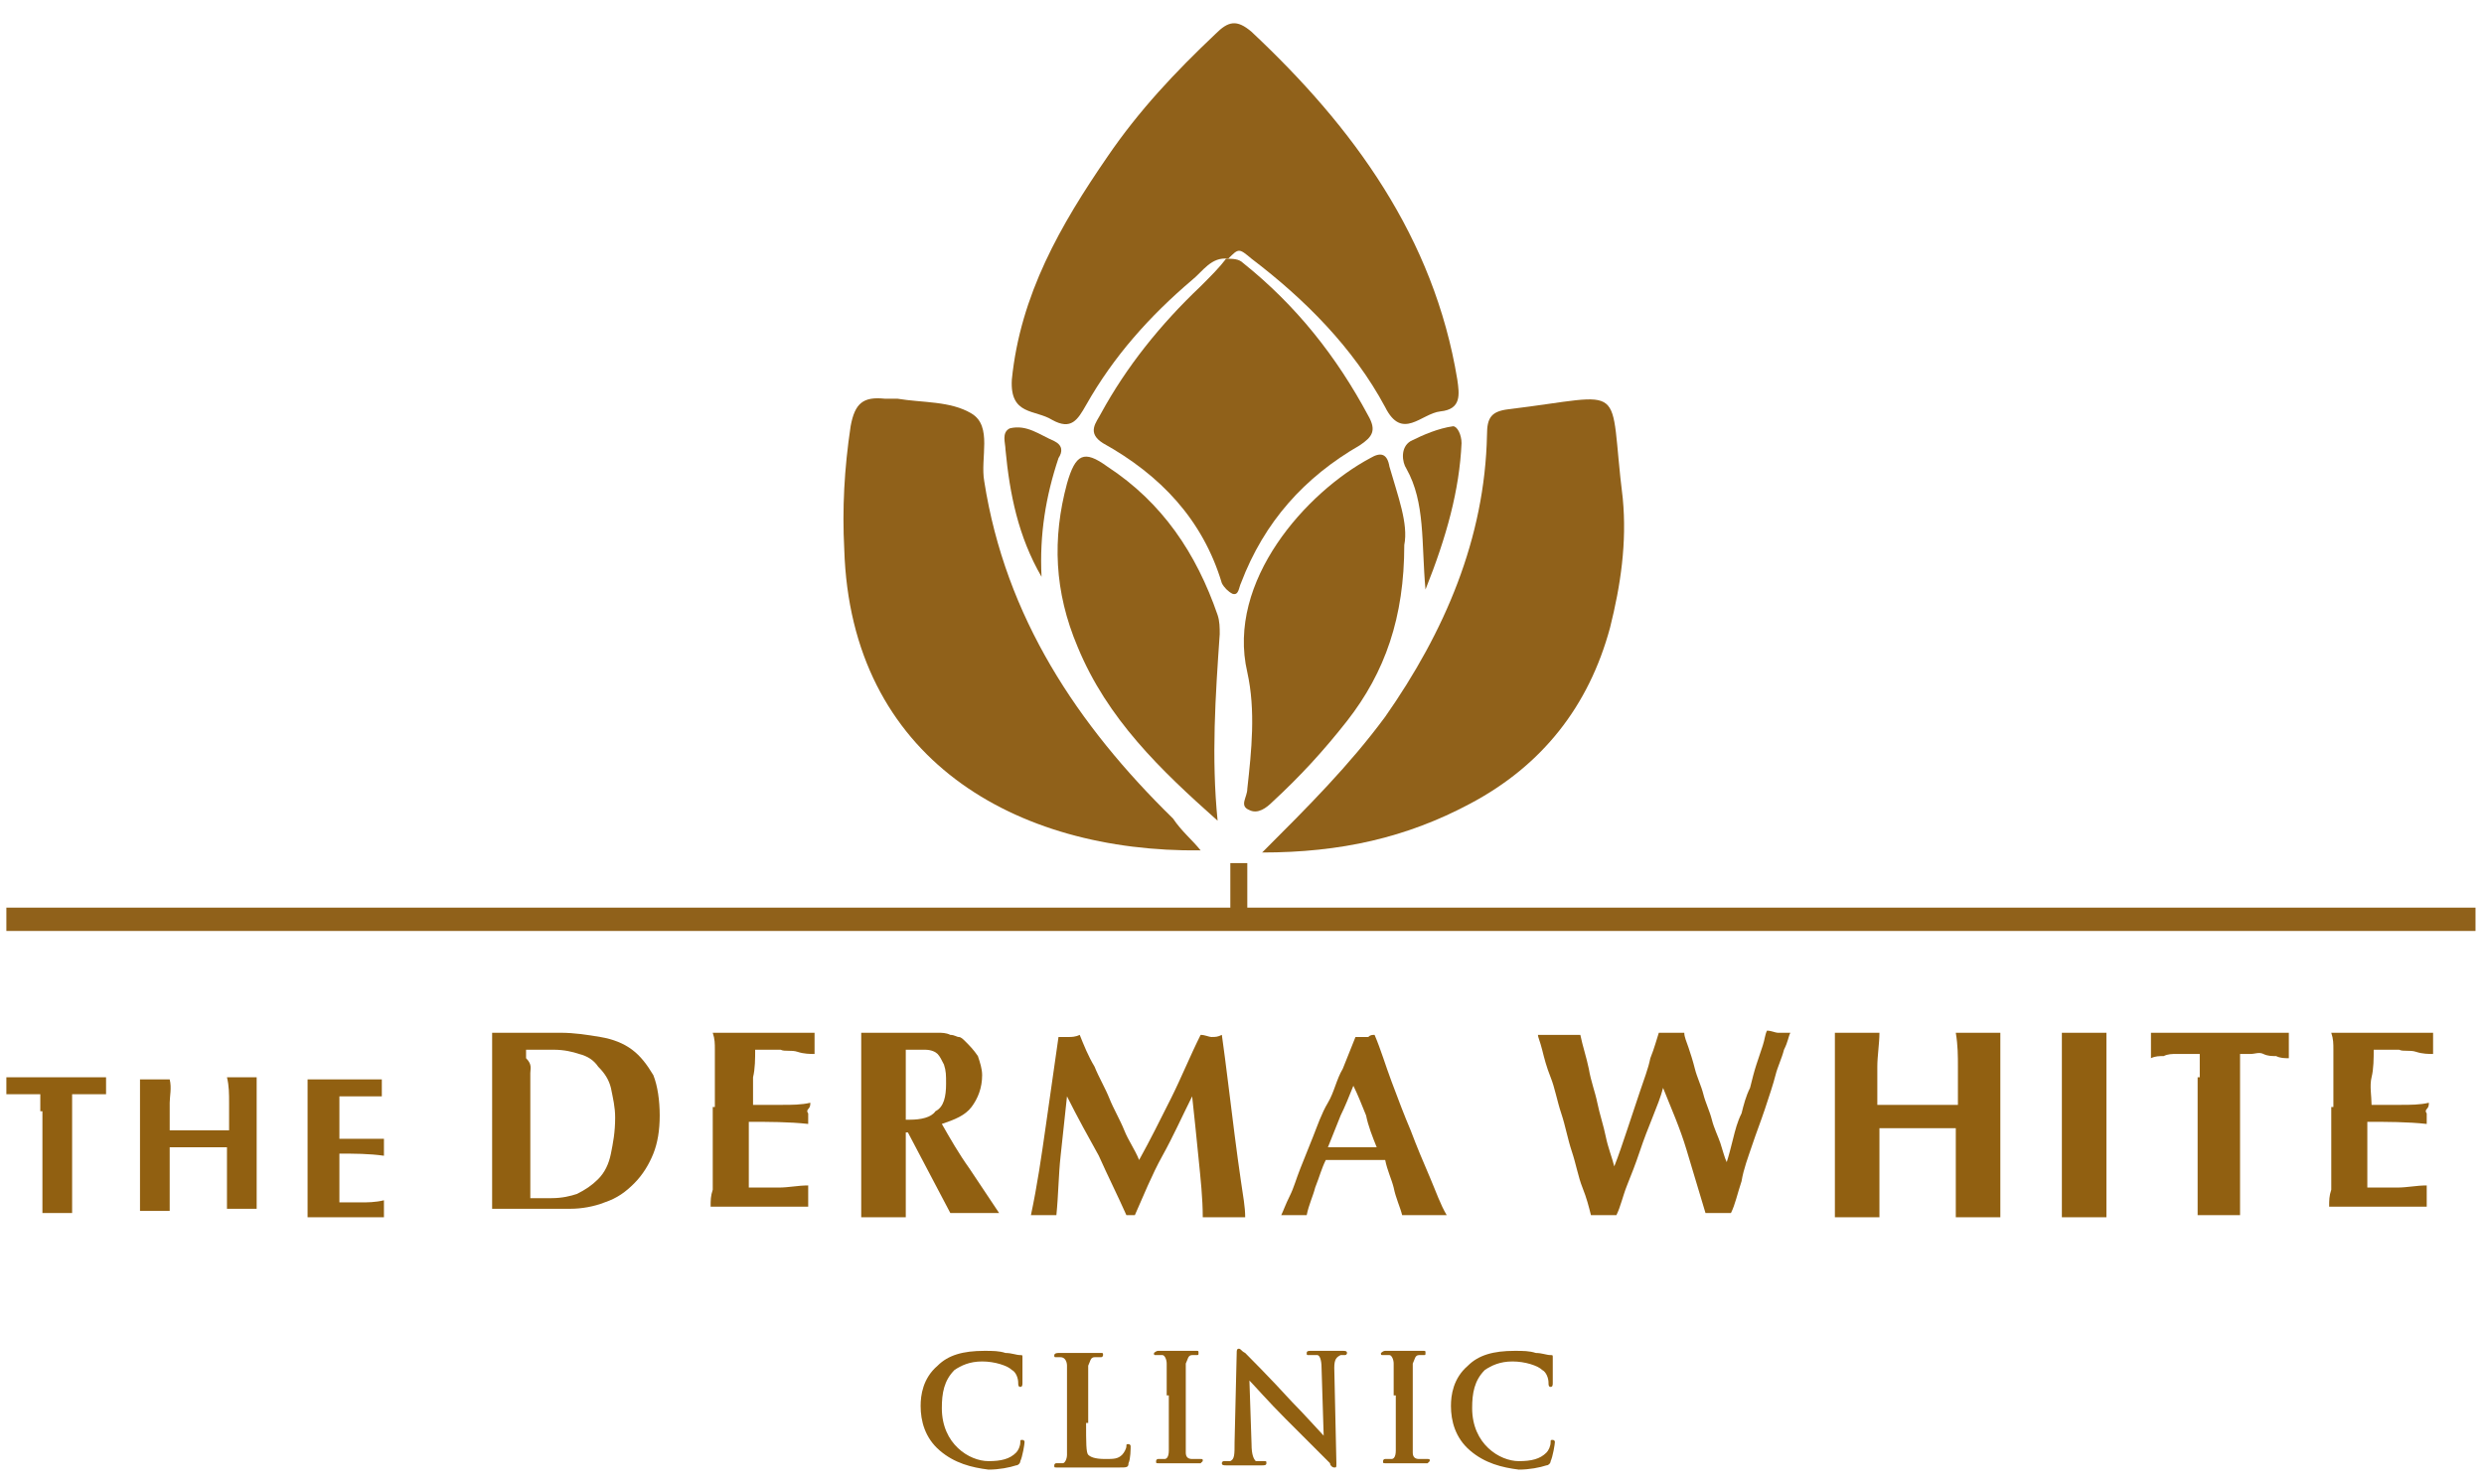
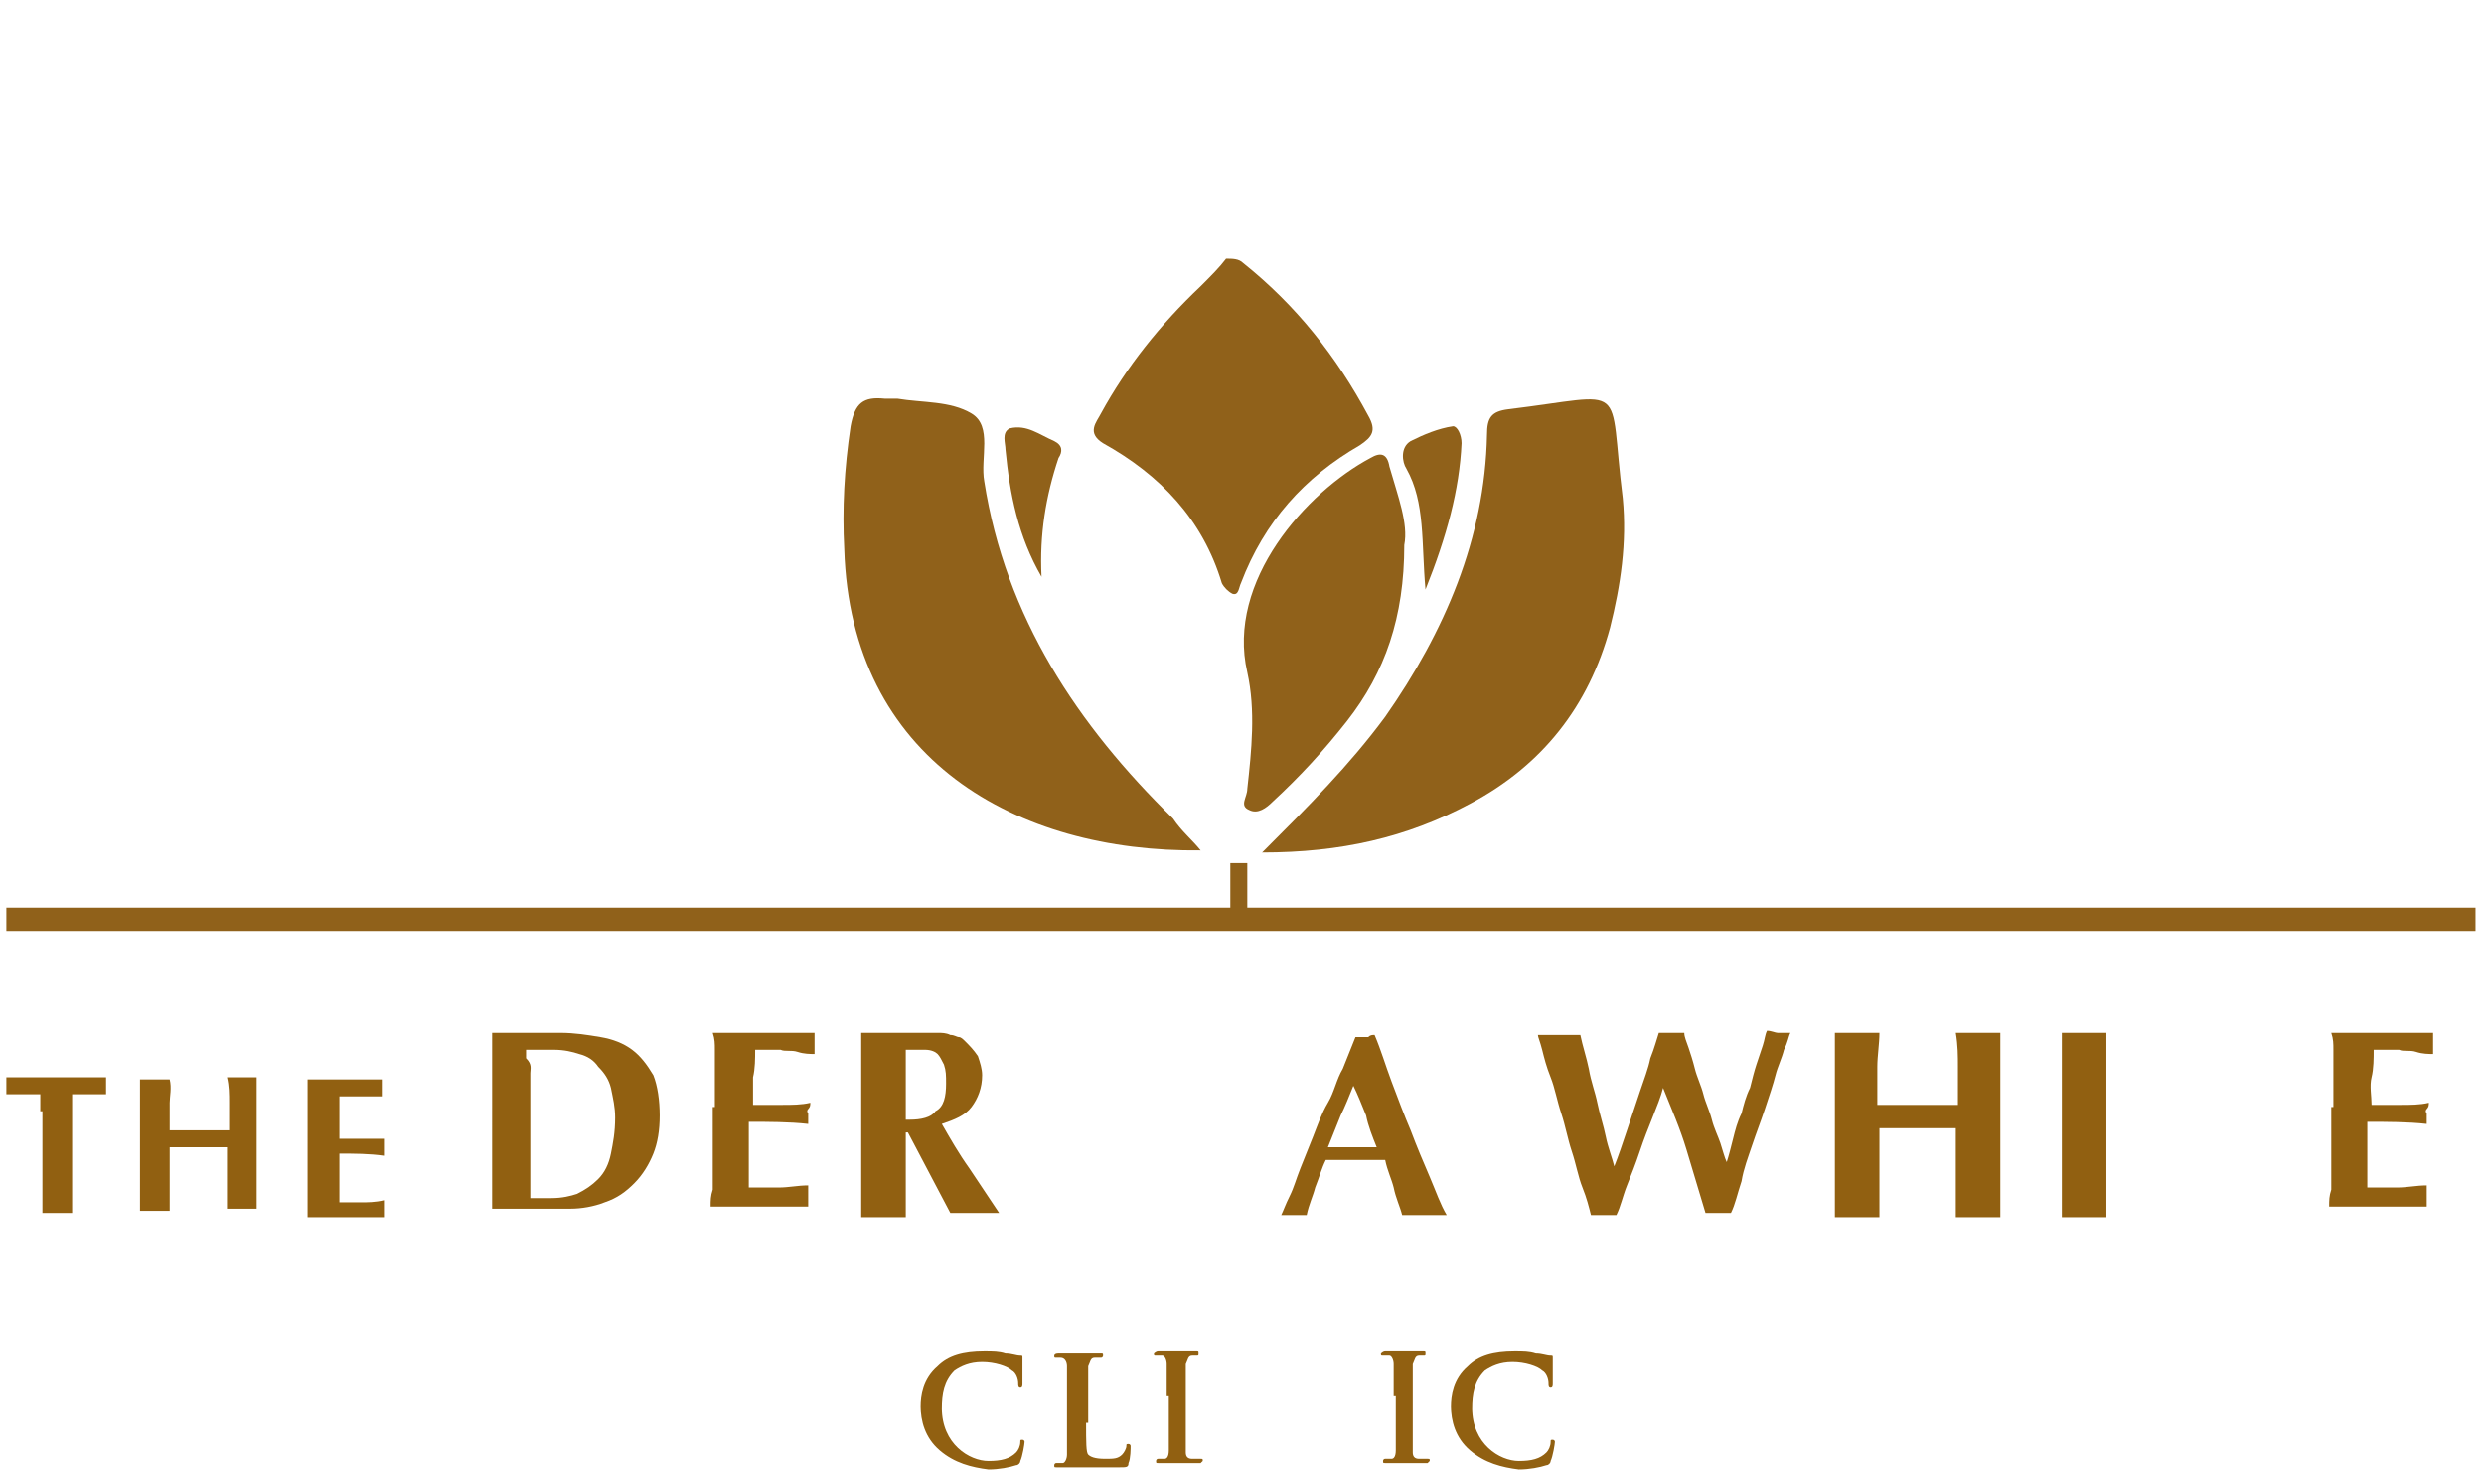
<svg xmlns="http://www.w3.org/2000/svg" id="Layer_1" x="0px" y="0px" viewBox="0 0 117.1 70" style="enable-background:new 0 0 117.1 70;" xml:space="preserve">
  <style type="text/css">	.st0{fill:#916011;}	.st1{fill:#90611A;}</style>
  <g>
    <g>
      <g>
        <g>
          <g>
            <path class="st0" d="M23.2,52.2c0-0.3,0-0.7,0-1c0-0.3,0-0.6,0-0.9c0-0.3,0-0.5,0-0.8c0-0.3,0-0.5,0-0.8c0.1,0,0.3,0,0.5,0      c0.2,0,0.3,0,0.5,0c0.3,0,0.6,0,0.9,0c0.3,0,0.8,0,1.3,0c0.7,0,1.3,0.1,1.9,0.2s1.1,0.3,1.5,0.6c0.4,0.3,0.7,0.7,1,1.2      c0.2,0.5,0.3,1.2,0.3,1.9c0,0.7-0.1,1.3-0.3,1.8c-0.2,0.5-0.5,1-0.9,1.4c-0.4,0.4-0.8,0.7-1.4,0.9c-0.5,0.2-1.1,0.3-1.6,0.3      c-0.6,0-1.1,0-1.6,0s-0.8,0-1.1,0c-0.2,0-0.4,0-0.5,0c-0.2,0-0.3,0-0.5,0c0-0.3,0-0.5,0-0.8c0-0.3,0-0.5,0-0.8      c0-0.3,0-0.6,0-0.9s0-0.6,0-1V52.2z M25,50.6v4.9c0,0.2,0,0.5,0,0.6c0,0.2,0,0.3,0,0.4c0.1,0,0.3,0,0.4,0s0.4,0,0.6,0      c0.5,0,0.9-0.1,1.2-0.2c0.4-0.2,0.7-0.4,1-0.7s0.5-0.7,0.6-1.2c0.1-0.5,0.2-1,0.2-1.7c0-0.5-0.1-0.9-0.2-1.4      c-0.1-0.4-0.3-0.7-0.6-1c-0.2-0.3-0.5-0.5-0.9-0.6c-0.3-0.1-0.7-0.2-1.2-0.2c-0.3,0-0.5,0-0.7,0c-0.2,0-0.4,0-0.6,0      c0,0.1,0,0.2,0,0.4C25.1,50.2,25,50.4,25,50.6z" />
            <path class="st0" d="M33.7,52.2c0-0.3,0-0.7,0-1c0-0.3,0-0.6,0-0.9s0-0.5,0-0.8c0-0.3,0-0.5-0.1-0.8c0.4,0,0.7,0,1.1,0      c0.4,0,0.7,0,1.1,0c0.3,0,0.6,0,0.9,0c0.3,0,0.5,0,0.7,0c0.2,0,0.4,0,0.6,0s0.3,0,0.4,0c0,0.1,0,0.1,0,0.2c0,0.1,0,0.2,0,0.3      c0,0.1,0,0.2,0,0.3s0,0.2,0,0.2c-0.2,0-0.5,0-0.8-0.1s-0.6,0-0.8-0.1c-0.3,0-0.5,0-0.7,0c-0.2,0-0.4,0-0.5,0      c0,0.4,0,0.9-0.1,1.3c0,0.4,0,0.9,0,1.3c0.5,0,1,0,1.4,0s0.9,0,1.3-0.1c0,0.1,0,0.2-0.1,0.3s0,0.2,0,0.2c0,0.1,0,0.1,0,0.2      c0,0.1,0,0.2,0,0.3c-0.9-0.1-1.9-0.1-2.8-0.1c0,0.3,0,0.5,0,0.8c0,0.3,0,0.5,0,0.8c0,0.5,0,1,0,1.5c0.5,0,0.9,0,1.4,0      c0.5,0,0.9-0.1,1.4-0.1c0,0.1,0,0.2,0,0.2s0,0.2,0,0.3c0,0.1,0,0.2,0,0.3s0,0.1,0,0.2c-0.2,0-0.5,0-0.8,0c-0.3,0-0.8,0-1.3,0      c-0.5,0-0.9,0-1.2,0s-0.6,0-0.7,0c-0.2,0-0.3,0-0.4,0c-0.1,0-0.2,0-0.2,0c0-0.3,0-0.5,0.1-0.8c0-0.3,0-0.5,0-0.8s0-0.6,0-0.9      c0-0.3,0-0.6,0-1V52.2z" />
            <path class="st0" d="M42.8,53.4h-0.1v0.5c0,0.3,0,0.7,0,1c0,0.3,0,0.6,0,0.9c0,0.3,0,0.5,0,0.8c0,0.3,0,0.5,0,0.8      c-0.1,0-0.3,0-0.5,0c-0.2,0-0.3,0-0.6,0c-0.2,0-0.4,0-0.5,0c-0.2,0-0.3,0-0.5,0c0-0.3,0-0.5,0-0.8c0-0.3,0-0.5,0-0.8      c0-0.3,0-0.6,0-0.9s0-0.6,0-1v-1.7c0-0.3,0-0.7,0-1c0-0.3,0-0.6,0-0.9c0-0.3,0-0.5,0-0.8c0-0.3,0-0.5,0-0.8c0.1,0,0.3,0,0.5,0      c0.2,0,0.3,0,0.5,0c0.2,0,0.5,0,0.8,0c0.3,0,0.6,0,1,0c0.3,0,0.6,0,0.8,0c0.2,0,0.4,0,0.6,0.1c0.2,0,0.3,0.1,0.4,0.1      s0.2,0.1,0.3,0.2c0.2,0.2,0.4,0.4,0.6,0.7c0.1,0.3,0.2,0.6,0.2,0.9c0,0.6-0.2,1.1-0.5,1.5c-0.3,0.4-0.8,0.6-1.4,0.8      c0.4,0.7,0.8,1.4,1.3,2.1l1.4,2.1c-0.2,0-0.4,0-0.6,0c-0.2,0-0.4,0-0.5,0c-0.2,0-0.4,0-0.6,0c-0.2,0-0.4,0-0.6,0L42.8,53.4z       M44.6,51.1c0-0.4,0-0.6-0.1-0.9c-0.1-0.2-0.2-0.4-0.3-0.5c-0.1-0.1-0.3-0.2-0.6-0.2c-0.2,0-0.5,0-0.9,0c0,1.1,0,2.2,0,3.3      c0.1,0,0.1,0,0.1,0c0,0,0.1,0,0.1,0c0.5,0,1-0.1,1.2-0.4C44.5,52.2,44.6,51.7,44.6,51.1z" />
-             <path class="st0" d="M50.3,51.7c-0.1,0.9-0.2,1.9-0.3,2.8c-0.1,0.9-0.1,1.8-0.2,2.8c-0.1,0-0.2,0-0.3,0c-0.1,0-0.2,0-0.3,0      c-0.1,0-0.2,0-0.3,0s-0.2,0-0.3,0c0.3-1.4,0.5-2.8,0.7-4.2c0.2-1.4,0.4-2.8,0.6-4.2c0.1,0,0.2,0,0.2,0c0.1,0,0.2,0,0.3,0      c0.1,0,0.3,0,0.5-0.1c0.2,0.5,0.4,1,0.7,1.5c0.2,0.5,0.5,1,0.7,1.5s0.5,1,0.7,1.5s0.5,0.9,0.7,1.4c0.5-0.9,1-1.9,1.5-2.9      c0.5-1,0.9-2,1.4-3c0.2,0,0.4,0.1,0.5,0.1c0.2,0,0.3,0,0.5-0.1c0.1,0.7,0.2,1.5,0.3,2.3s0.2,1.6,0.3,2.4      c0.1,0.8,0.2,1.5,0.3,2.2c0.1,0.7,0.2,1.2,0.2,1.7c-0.2,0-0.3,0-0.5,0s-0.3,0-0.5,0c-0.2,0-0.3,0-0.5,0s-0.3,0-0.5,0      c0-0.9-0.1-1.8-0.2-2.8s-0.2-2-0.3-2.9h0c-0.5,1-0.9,1.9-1.4,2.8c-0.5,0.9-0.9,1.9-1.3,2.8c0,0-0.1,0-0.1,0c0,0-0.1,0-0.1,0      c0,0-0.1,0-0.1,0c0,0-0.1,0-0.1,0c-0.4-0.9-0.9-1.9-1.3-2.8C51.3,53.6,50.8,52.7,50.3,51.7L50.3,51.7z" />
            <path class="st0" d="M64.8,48.8c0.3,0.7,0.5,1.4,0.8,2.2c0.3,0.8,0.6,1.6,0.9,2.3c0.3,0.8,0.6,1.5,0.9,2.2s0.5,1.3,0.8,1.8      c-0.2,0-0.4,0-0.6,0c-0.2,0-0.3,0-0.5,0s-0.3,0-0.5,0c-0.2,0-0.3,0-0.5,0c-0.1-0.4-0.3-0.8-0.4-1.3c-0.1-0.4-0.3-0.8-0.4-1.3      c-0.3,0-0.5,0-0.8,0c-0.3,0-0.5,0-0.8,0c-0.2,0-0.4,0-0.6,0c-0.2,0-0.4,0-0.6,0c-0.2,0.4-0.3,0.8-0.5,1.3      c-0.1,0.4-0.3,0.8-0.4,1.3c-0.1,0-0.2,0-0.3,0c-0.1,0-0.2,0-0.3,0s-0.2,0-0.3,0c-0.1,0-0.2,0-0.3,0c0.1-0.2,0.2-0.5,0.4-0.9      c0.2-0.4,0.3-0.8,0.5-1.3c0.2-0.5,0.4-1,0.6-1.5c0.2-0.5,0.4-1.1,0.7-1.6s0.4-1.1,0.7-1.6c0.2-0.5,0.4-1,0.6-1.5      c0.1,0,0.2,0,0.2,0c0.1,0,0.2,0,0.2,0c0.1,0,0.2,0,0.2,0C64.6,48.8,64.7,48.8,64.8,48.8z M64.9,54.1c-0.2-0.5-0.4-1-0.5-1.5      c-0.2-0.5-0.4-1-0.6-1.4c-0.2,0.5-0.4,1-0.6,1.4c-0.2,0.5-0.4,1-0.6,1.5H64.9z" />
            <path class="st0" d="M78.4,51.3c-0.1,0.4-0.3,0.9-0.5,1.4s-0.4,1-0.6,1.6s-0.4,1.1-0.6,1.6c-0.2,0.5-0.3,1-0.5,1.4      c-0.1,0-0.2,0-0.3,0c-0.1,0-0.2,0-0.3,0c-0.1,0-0.2,0-0.3,0c-0.1,0-0.2,0-0.3,0c-0.1-0.4-0.2-0.8-0.4-1.3s-0.3-1.1-0.5-1.7      s-0.3-1.2-0.5-1.8c-0.2-0.6-0.3-1.2-0.5-1.7s-0.3-0.9-0.4-1.3c-0.1-0.4-0.2-0.6-0.2-0.7c0.2,0,0.4,0,0.5,0c0.2,0,0.3,0,0.5,0      c0.2,0,0.3,0,0.5,0c0.2,0,0.3,0,0.5,0c0.1,0.5,0.3,1.1,0.4,1.6c0.1,0.6,0.3,1.1,0.4,1.6c0.1,0.5,0.3,1.1,0.4,1.6      c0.1,0.5,0.3,1,0.4,1.4h0c0.2-0.5,0.4-1.1,0.6-1.7s0.4-1.2,0.6-1.8c0.2-0.6,0.4-1.1,0.5-1.6c0.2-0.5,0.3-0.9,0.4-1.2      c0.1,0,0.2,0,0.3,0c0.1,0,0.2,0,0.3,0c0.1,0,0.2,0,0.3,0c0.1,0,0.2,0,0.3,0c0,0.2,0.1,0.4,0.2,0.7c0.1,0.3,0.2,0.6,0.3,1      c0.1,0.4,0.3,0.8,0.4,1.2c0.1,0.4,0.3,0.8,0.4,1.2c0.1,0.4,0.3,0.8,0.4,1.1s0.2,0.7,0.3,0.9h0c0.1-0.3,0.2-0.7,0.3-1.1      c0.1-0.4,0.2-0.8,0.4-1.2c0.1-0.4,0.2-0.8,0.4-1.2c0.1-0.4,0.2-0.8,0.3-1.1c0.1-0.3,0.2-0.6,0.3-0.9s0.1-0.5,0.2-0.7      c0.2,0,0.4,0.1,0.5,0.1c0.1,0,0.2,0,0.3,0c0.1,0,0.2,0,0.3,0c-0.1,0.2-0.1,0.4-0.3,0.8c-0.1,0.4-0.3,0.8-0.4,1.2      s-0.3,1-0.5,1.6s-0.4,1.1-0.6,1.7s-0.4,1.1-0.5,1.7c-0.2,0.6-0.3,1.1-0.5,1.5c-0.1,0-0.2,0-0.3,0c-0.1,0-0.2,0-0.3,0      c-0.1,0-0.2,0-0.3,0c-0.1,0-0.2,0-0.3,0c-0.3-1-0.6-2-0.9-3S78.8,52.3,78.4,51.3L78.4,51.3z" />
            <path class="st0" d="M92.2,53.2l-0.9,0c-0.3,0-0.6,0-0.9,0c-0.3,0-0.6,0-0.9,0s-0.6,0-0.9,0v0.7c0,0.3,0,0.7,0,1      c0,0.3,0,0.6,0,0.9c0,0.3,0,0.5,0,0.8c0,0.3,0,0.5,0,0.8c-0.1,0-0.3,0-0.5,0c-0.2,0-0.3,0-0.6,0c-0.2,0-0.4,0-0.5,0      c-0.2,0-0.3,0-0.5,0c0-0.3,0-0.5,0-0.8c0-0.3,0-0.5,0-0.8c0-0.3,0-0.6,0-0.9s0-0.6,0-1v-1.7c0-0.3,0-0.7,0-1c0-0.3,0-0.6,0-0.9      c0-0.3,0-0.5,0-0.8c0-0.3,0-0.5,0-0.8c0.1,0,0.3,0,0.5,0c0.2,0,0.3,0,0.5,0c0.2,0,0.4,0,0.6,0c0.2,0,0.3,0,0.5,0      c0,0.5-0.1,1.1-0.1,1.6s0,1.1,0,1.8c0.2,0,0.5,0,0.8,0c0.3,0,0.7,0,1.1,0s0.8,0,1.1,0c0.3,0,0.5,0,0.8,0c0-0.7,0-1.3,0-1.8      s0-1-0.1-1.6c0.1,0,0.3,0,0.4,0c0.2,0,0.3,0,0.6,0c0.2,0,0.4,0,0.6,0c0.2,0,0.3,0,0.5,0c0,0.3,0,0.5,0,0.8c0,0.3,0,0.5,0,0.8      s0,0.6,0,0.9c0,0.3,0,0.6,0,1v1.7c0,0.3,0,0.7,0,1c0,0.3,0,0.6,0,0.9s0,0.5,0,0.8c0,0.3,0,0.5,0,0.8c-0.1,0-0.3,0-0.5,0      s-0.3,0-0.6,0c-0.2,0-0.4,0-0.6,0s-0.3,0-0.4,0c0-0.3,0-0.5,0-0.8c0-0.3,0-0.5,0-0.8s0-0.6,0-0.9c0-0.3,0-0.6,0-1V53.2z" />
            <path class="st0" d="M97.2,52.2c0-0.3,0-0.7,0-1c0-0.3,0-0.6,0-0.9s0-0.5,0-0.8c0-0.3,0-0.5,0-0.8c0.1,0,0.3,0,0.5,0      c0.2,0,0.3,0,0.5,0c0.2,0,0.4,0,0.6,0c0.2,0,0.3,0,0.5,0c0,0.3,0,0.5,0,0.8c0,0.3,0,0.5,0,0.8s0,0.6,0,0.9c0,0.3,0,0.6,0,1v1.7      c0,0.3,0,0.7,0,1c0,0.3,0,0.6,0,0.9s0,0.5,0,0.8c0,0.3,0,0.5,0,0.8c-0.1,0-0.3,0-0.5,0s-0.3,0-0.6,0c-0.2,0-0.4,0-0.5,0      s-0.3,0-0.5,0c0-0.3,0-0.5,0-0.8c0-0.3,0-0.5,0-0.8s0-0.6,0-0.9c0-0.3,0-0.6,0-1V52.2z" />
-             <path class="st0" d="M103.7,50.8c0-0.2,0-0.5,0-0.7c0-0.2,0-0.3,0-0.4c-0.1,0-0.3,0-0.5,0c-0.2,0-0.4,0-0.6,0      c-0.2,0-0.4,0-0.6,0.1c-0.2,0-0.4,0-0.6,0.1c0-0.1,0-0.2,0-0.3s0-0.2,0-0.3c0-0.1,0-0.2,0-0.3c0-0.1,0-0.2,0-0.3      c0.3,0,0.5,0,0.8,0c0.2,0,0.5,0,0.7,0c0.2,0,0.5,0,0.8,0s0.6,0,1,0c0.4,0,0.7,0,1,0c0.3,0,0.5,0,0.8,0s0.4,0,0.7,0      c0.2,0,0.5,0,0.7,0c0,0.1,0,0.2,0,0.3c0,0.1,0,0.2,0,0.3c0,0.1,0,0.2,0,0.3l0,0.3c-0.2,0-0.4,0-0.6-0.1c-0.2,0-0.4,0-0.6-0.1      s-0.4,0-0.6,0c-0.2,0-0.3,0-0.5,0c0,0.1,0,0.2,0,0.4v3.7c0,0.3,0,0.7,0,1c0,0.3,0,0.6,0,0.9s0,0.5,0,0.8c0,0.3,0,0.5,0,0.8      c-0.1,0-0.3,0-0.4,0s-0.3,0-0.6,0s-0.4,0-0.6,0s-0.3,0-0.4,0c0-0.3,0-0.5,0-0.8c0-0.3,0-0.5,0-0.8s0-0.6,0-0.9s0-0.6,0-1V50.8z      " />
            <path class="st0" d="M110,52.2c0-0.3,0-0.7,0-1c0-0.3,0-0.6,0-0.9s0-0.5,0-0.8c0-0.3,0-0.5-0.1-0.8c0.4,0,0.7,0,1.1,0      c0.4,0,0.7,0,1.1,0c0.3,0,0.6,0,0.9,0s0.5,0,0.7,0c0.2,0,0.4,0,0.6,0s0.3,0,0.4,0c0,0.1,0,0.1,0,0.2c0,0.1,0,0.2,0,0.3      c0,0.1,0,0.2,0,0.3c0,0.1,0,0.2,0,0.2c-0.2,0-0.5,0-0.8-0.1s-0.6,0-0.8-0.1c-0.3,0-0.5,0-0.7,0c-0.2,0-0.4,0-0.5,0      c0,0.4,0,0.9-0.1,1.3s0,0.9,0,1.3c0.5,0,1,0,1.4,0s0.9,0,1.3-0.1c0,0.1,0,0.2-0.1,0.3s0,0.2,0,0.2c0,0.1,0,0.1,0,0.2      c0,0.1,0,0.2,0,0.3c-0.9-0.1-1.9-0.1-2.8-0.1c0,0.3,0,0.5,0,0.8c0,0.3,0,0.5,0,0.8c0,0.5,0,1,0,1.5c0.5,0,0.9,0,1.4,0      c0.5,0,0.9-0.1,1.4-0.1c0,0.1,0,0.2,0,0.2c0,0.1,0,0.2,0,0.3c0,0.1,0,0.2,0,0.3c0,0.1,0,0.1,0,0.2c-0.2,0-0.5,0-0.8,0      c-0.3,0-0.8,0-1.3,0c-0.5,0-0.9,0-1.2,0c-0.3,0-0.6,0-0.7,0s-0.3,0-0.4,0c-0.1,0-0.2,0-0.2,0c0-0.3,0-0.5,0.1-0.8      c0-0.3,0-0.5,0-0.8s0-0.6,0-0.9c0-0.3,0-0.6,0-1V52.2z" />
          </g>
        </g>
        <g>
          <path class="st0" d="M1.9,52.4c0-0.2,0-0.3,0-0.5s0-0.3,0-0.3c-0.1,0-0.2,0-0.3,0c-0.1,0-0.3,0-0.4,0c-0.2,0-0.3,0-0.5,0     c-0.2,0-0.3,0-0.4,0c0-0.1,0-0.1,0-0.2c0-0.1,0-0.1,0-0.2c0-0.1,0-0.1,0-0.2c0-0.1,0-0.1,0-0.2c0.2,0,0.4,0,0.6,0s0.3,0,0.5,0     s0.4,0,0.6,0c0.2,0,0.5,0,0.7,0c0.3,0,0.5,0,0.7,0s0.4,0,0.6,0c0.2,0,0.3,0,0.5,0c0.2,0,0.3,0,0.5,0c0,0.1,0,0.1,0,0.2     c0,0.1,0,0.1,0,0.2c0,0.1,0,0.1,0,0.2l0,0.2c-0.1,0-0.3,0-0.4,0c-0.2,0-0.3,0-0.5,0c-0.1,0-0.3,0-0.4,0c-0.1,0-0.2,0-0.3,0     c0,0.1,0,0.2,0,0.3v2.8c0,0.3,0,0.5,0,0.7s0,0.4,0,0.6c0,0.2,0,0.4,0,0.6s0,0.4,0,0.6c-0.1,0-0.2,0-0.3,0c-0.1,0-0.3,0-0.4,0     s-0.3,0-0.4,0s-0.2,0-0.3,0c0-0.2,0-0.4,0-0.6s0-0.4,0-0.6c0-0.2,0-0.4,0-0.6s0-0.5,0-0.7V52.4z" />
          <path class="st0" d="M10.8,54.1l-0.7,0c-0.2,0-0.5,0-0.7,0c-0.2,0-0.5,0-0.7,0s-0.5,0-0.7,0v0.5c0,0.3,0,0.5,0,0.7s0,0.4,0,0.6     c0,0.2,0,0.4,0,0.6s0,0.4,0,0.6c-0.1,0-0.2,0-0.3,0s-0.3,0-0.4,0s-0.3,0-0.4,0c-0.1,0-0.2,0-0.3,0c0-0.2,0-0.4,0-0.6     s0-0.4,0-0.6c0-0.2,0-0.4,0-0.6s0-0.5,0-0.7v-1.2c0-0.3,0-0.5,0-0.7c0-0.2,0-0.4,0-0.6c0-0.2,0-0.4,0-0.6c0-0.2,0-0.4,0-0.6     c0.1,0,0.2,0,0.3,0c0.1,0,0.3,0,0.4,0s0.3,0,0.4,0s0.2,0,0.3,0C8.1,51.3,8,51.7,8,52c0,0.4,0,0.8,0,1.3c0.2,0,0.4,0,0.6,0     s0.5,0,0.8,0s0.6,0,0.8,0c0.2,0,0.4,0,0.6,0c0-0.5,0-1,0-1.3c0-0.4,0-0.8-0.1-1.2c0.1,0,0.2,0,0.3,0s0.3,0,0.4,0     c0.2,0,0.3,0,0.4,0s0.2,0,0.3,0c0,0.2,0,0.4,0,0.6c0,0.2,0,0.4,0,0.6s0,0.4,0,0.6c0,0.2,0,0.5,0,0.7v1.2c0,0.3,0,0.5,0,0.7     s0,0.4,0,0.6c0,0.2,0,0.4,0,0.6c0,0.2,0,0.4,0,0.6c-0.1,0-0.2,0-0.3,0s-0.3,0-0.4,0c-0.2,0-0.3,0-0.4,0s-0.2,0-0.3,0     c0-0.2,0-0.4,0-0.6c0-0.2,0-0.4,0-0.6c0-0.2,0-0.4,0-0.6s0-0.5,0-0.7V54.1z" />
          <path class="st0" d="M14.5,53.4c0-0.3,0-0.5,0-0.7c0-0.2,0-0.4,0-0.6s0-0.4,0-0.6c0-0.2,0-0.4,0-0.6c0.3,0,0.6,0,0.8,0     s0.5,0,0.8,0c0.2,0,0.4,0,0.6,0c0.2,0,0.4,0,0.6,0c0.2,0,0.3,0,0.4,0c0.1,0,0.2,0,0.3,0c0,0.1,0,0.1,0,0.2c0,0.1,0,0.1,0,0.2     c0,0.1,0,0.2,0,0.2c0,0.1,0,0.1,0,0.2c-0.2,0-0.4,0-0.6,0s-0.4,0-0.6,0c-0.2,0-0.4,0-0.5,0s-0.3,0-0.3,0c0,0.3,0,0.7,0,1     s0,0.7,0,1c0.4,0,0.8,0,1.1,0c0.3,0,0.7,0,1,0c0,0.1,0,0.2,0,0.2c0,0.1,0,0.1,0,0.2c0,0,0,0.1,0,0.2c0,0.1,0,0.1,0,0.2     c-0.7-0.1-1.4-0.1-2.1-0.1c0,0.2,0,0.4,0,0.6c0,0.2,0,0.4,0,0.6c0,0.4,0,0.8,0,1.1c0.3,0,0.7,0,1,0c0.3,0,0.7,0,1.1-0.1     c0,0.1,0,0.1,0,0.2c0,0.1,0,0.1,0,0.2s0,0.2,0,0.2c0,0.1,0,0.1,0,0.2c-0.2,0-0.4,0-0.6,0c-0.2,0-0.6,0-1,0c-0.4,0-0.7,0-0.9,0     s-0.4,0-0.6,0c-0.1,0-0.2,0-0.3,0s-0.1,0-0.2,0c0-0.2,0-0.4,0-0.6s0-0.4,0-0.6c0-0.2,0-0.4,0-0.6s0-0.5,0-0.7V53.4z" />
        </g>
      </g>
      <g>
        <path class="st0" d="M44.3,68.4c-0.7-0.6-0.9-1.4-0.9-2.1c0-0.5,0.1-1.3,0.8-1.9c0.5-0.5,1.2-0.7,2.2-0.7c0.4,0,0.7,0,1,0.1    c0.3,0,0.5,0.1,0.7,0.1c0.1,0,0.1,0,0.1,0.1c0,0.1,0,0.1,0,0.4c0,0.2,0,0.6,0,0.8c0,0.1,0,0.2-0.1,0.2c-0.1,0-0.1-0.1-0.1-0.2    c0-0.2-0.1-0.5-0.3-0.6c-0.2-0.2-0.8-0.4-1.4-0.4c-0.6,0-1,0.2-1.3,0.4c-0.5,0.5-0.6,1.1-0.6,1.8c0,1.7,1.3,2.5,2.2,2.5    c0.6,0,1-0.1,1.3-0.4c0.1-0.1,0.2-0.3,0.2-0.5c0-0.1,0-0.1,0.1-0.1c0,0,0.1,0,0.1,0.1c0,0.1-0.1,0.7-0.2,0.9    c0,0.1-0.1,0.2-0.2,0.2c-0.3,0.1-0.8,0.2-1.3,0.2C45.8,69.2,45,69,44.3,68.4z" />
        <path class="st0" d="M51.2,67.1c0,0.9,0,1.4,0.1,1.5c0.1,0.1,0.3,0.2,0.8,0.2c0.4,0,0.6,0,0.8-0.2c0.1-0.1,0.2-0.3,0.2-0.4    c0-0.1,0-0.1,0.1-0.1c0,0,0.1,0,0.1,0.1c0,0.1,0,0.6-0.1,0.8c0,0.2-0.1,0.2-0.4,0.2c-0.5,0-0.9,0-1.2,0c-0.3,0-0.6,0-0.9,0    c-0.1,0-0.2,0-0.4,0c-0.2,0-0.3,0-0.5,0c-0.1,0-0.1,0-0.1-0.1c0,0,0-0.1,0.1-0.1c0.1,0,0.2,0,0.3,0c0.1,0,0.2-0.2,0.2-0.4    c0-0.3,0-0.8,0-1.5v-1.2c0-1.1,0-1.3,0-1.5c0-0.2-0.1-0.4-0.3-0.4c-0.1,0-0.1,0-0.2,0c-0.1,0-0.1,0-0.1-0.1c0,0,0-0.1,0.2-0.1    c0.3,0,0.8,0,1,0c0.2,0,0.7,0,1,0c0.1,0,0.1,0,0.1,0.1c0,0,0,0.1-0.1,0.1c-0.1,0-0.2,0-0.3,0c-0.2,0-0.2,0.2-0.3,0.4    c0,0.2,0,0.4,0,1.5V67.1z" />
        <path class="st0" d="M55,65.8c0-1.1,0-1.3,0-1.5c0-0.2-0.1-0.4-0.2-0.4c-0.1,0-0.2,0-0.3,0c-0.1,0-0.1,0-0.1-0.1    c0,0,0.1-0.1,0.2-0.1c0.3,0,0.7,0,0.9,0c0.2,0,0.6,0,0.9,0c0.1,0,0.1,0,0.1,0.1c0,0.1,0,0.1-0.1,0.1s-0.1,0-0.2,0    c-0.2,0-0.2,0.2-0.3,0.4c0,0.2,0,0.4,0,1.5v1.2c0,0.7,0,1.2,0,1.5c0,0.2,0.1,0.3,0.3,0.3c0.1,0,0.3,0,0.4,0c0.1,0,0.1,0,0.1,0.1    c0,0-0.1,0.1-0.1,0.1c-0.5,0-0.9,0-1.1,0c-0.2,0-0.6,0-0.9,0c-0.1,0-0.1,0-0.1-0.1c0,0,0-0.1,0.1-0.1c0.1,0,0.2,0,0.3,0    c0.1,0,0.2-0.1,0.2-0.4c0-0.3,0-0.8,0-1.5V65.8z" />
-         <path class="st0" d="M59,68.1c0,0.5,0.1,0.7,0.2,0.8c0.1,0,0.3,0,0.4,0c0.1,0,0.1,0,0.1,0.1c0,0.1-0.1,0.1-0.2,0.1    c-0.5,0-0.7,0-0.9,0c-0.1,0-0.4,0-0.8,0c-0.1,0-0.2,0-0.2-0.1c0,0,0-0.1,0.1-0.1c0.1,0,0.2,0,0.3,0c0.2-0.1,0.2-0.3,0.2-0.9    l0.1-4.2c0-0.1,0-0.2,0.1-0.2c0.1,0,0.1,0.1,0.3,0.2c0.1,0.1,1.2,1.2,2.2,2.3c0.5,0.5,1.4,1.5,1.5,1.6h0l-0.1-3.2    c0-0.4-0.1-0.6-0.2-0.6c-0.1,0-0.3,0-0.4,0c-0.1,0-0.1,0-0.1-0.1c0-0.1,0.1-0.1,0.2-0.1c0.4,0,0.7,0,0.8,0c0.1,0,0.3,0,0.7,0    c0.1,0,0.2,0,0.2,0.1c0,0,0,0.1-0.1,0.1c-0.1,0-0.1,0-0.2,0c-0.2,0.1-0.3,0.2-0.3,0.6L63,69c0,0.2,0,0.2-0.1,0.2    c-0.1,0-0.2-0.1-0.2-0.2c-0.4-0.4-1.3-1.3-2.1-2.1c-0.8-0.8-1.5-1.6-1.7-1.8h0L59,68.1z" />
        <path class="st0" d="M65.7,65.8c0-1.1,0-1.3,0-1.5c0-0.2-0.1-0.4-0.2-0.4c-0.1,0-0.2,0-0.3,0c-0.1,0-0.1,0-0.1-0.1    c0,0,0.1-0.1,0.2-0.1c0.3,0,0.7,0,0.9,0c0.2,0,0.6,0,0.9,0c0.1,0,0.1,0,0.1,0.1c0,0.1,0,0.1-0.1,0.1s-0.1,0-0.2,0    c-0.2,0-0.2,0.2-0.3,0.4c0,0.2,0,0.4,0,1.5v1.2c0,0.7,0,1.2,0,1.5c0,0.2,0.1,0.3,0.3,0.3c0.1,0,0.3,0,0.4,0c0.1,0,0.1,0,0.1,0.1    c0,0-0.1,0.1-0.1,0.1c-0.5,0-0.9,0-1.1,0c-0.2,0-0.6,0-0.9,0c-0.1,0-0.1,0-0.1-0.1c0,0,0-0.1,0.1-0.1c0.1,0,0.2,0,0.3,0    c0.1,0,0.2-0.1,0.2-0.4c0-0.3,0-0.8,0-1.5V65.8z" />
        <path class="st0" d="M69.3,68.4c-0.7-0.6-0.9-1.4-0.9-2.1c0-0.5,0.1-1.3,0.8-1.9c0.5-0.5,1.2-0.7,2.2-0.7c0.4,0,0.7,0,1,0.1    c0.3,0,0.5,0.1,0.7,0.1c0.1,0,0.1,0,0.1,0.1c0,0.1,0,0.1,0,0.4c0,0.2,0,0.6,0,0.8c0,0.1,0,0.2-0.1,0.2c-0.1,0-0.1-0.1-0.1-0.2    c0-0.2-0.1-0.5-0.3-0.6c-0.2-0.2-0.8-0.4-1.4-0.4c-0.6,0-1,0.2-1.3,0.4c-0.5,0.5-0.6,1.1-0.6,1.8c0,1.7,1.3,2.5,2.2,2.5    c0.6,0,1-0.1,1.3-0.4c0.1-0.1,0.2-0.3,0.2-0.5c0-0.1,0-0.1,0.1-0.1c0,0,0.1,0,0.1,0.1c0,0.1-0.1,0.7-0.2,0.9    c0,0.1-0.1,0.2-0.2,0.2c-0.3,0.1-0.8,0.2-1.3,0.2C70.8,69.2,70,69,69.3,68.4z" />
      </g>
    </g>
    <g>
      <g>
-         <path class="st1" d="M57.9,12.2c-0.8-0.1-1.2,0.6-1.7,1c-2,1.7-3.7,3.6-5,5.9c-0.4,0.7-0.7,1.2-1.6,0.7c-0.8-0.5-2-0.2-1.9-1.9    c0.4-4,2.3-7.3,4.5-10.5c1.5-2.2,3.2-4,5.1-5.8c0.6-0.6,1-0.7,1.7-0.1c4.8,4.5,8.6,9.7,9.7,16.4c0.1,0.7,0.2,1.4-0.8,1.5    c-0.9,0.1-1.8,1.4-2.6-0.2c-1.5-2.8-3.8-5.1-6.3-7C58.4,11.7,58.4,11.7,57.9,12.2L57.9,12.2z" />
        <path class="st1" d="M59.5,40.2c2.2-2.2,4.1-4.1,5.8-6.4c2.8-4,4.7-8.4,4.8-13.3c0-0.8,0.2-1.1,1-1.2c5.8-0.7,4.7-1.4,5.4,4.2    c0.2,2.1-0.1,4.1-0.6,6.1c-1,3.7-3.2,6.5-6.6,8.3C66.3,39.5,63.2,40.2,59.5,40.2z" />
        <path class="st1" d="M56.6,40.1c-8.7,0.1-16.5-4.3-16.8-14.2c-0.1-1.9,0-3.8,0.3-5.8c0.2-1.1,0.6-1.4,1.6-1.3c0.2,0,0.4,0,0.6,0    c1.2,0.2,2.5,0.1,3.5,0.7c1,0.6,0.4,2.1,0.6,3.2c1,6.4,4.4,11.5,8.9,15.9C55.7,39.2,56.2,39.6,56.6,40.1z" />
        <path class="st1" d="M57.8,12.2c0.3,0,0.6,0,0.8,0.2c2.5,2,4.4,4.4,5.9,7.2c0.4,0.7,0.2,1-0.4,1.4c-2.6,1.5-4.5,3.6-5.6,6.5    c-0.1,0.2-0.1,0.6-0.4,0.5c-0.2-0.1-0.4-0.3-0.5-0.5c-0.9-3-2.9-5.1-5.6-6.6c-0.8-0.5-0.3-1-0.1-1.4c1.2-2.2,2.8-4.2,4.7-6    C57.1,13,57.5,12.6,57.8,12.2C57.9,12.2,57.8,12.2,57.8,12.2z" />
-         <path class="st1" d="M57.4,38.7c-2.7-2.4-5.2-4.8-6.6-8.2c-1.1-2.6-1.2-5.1-0.5-7.7c0.4-1.4,0.8-1.6,1.9-0.8    c2.6,1.7,4.2,4.1,5.2,7c0.1,0.3,0.1,0.6,0.1,0.9C57.3,32.8,57.1,35.7,57.4,38.7z" />
        <path class="st1" d="M66.2,25.7c0,3.4-0.9,6-2.7,8.3c-1.1,1.4-2.2,2.6-3.5,3.8c-0.3,0.3-0.7,0.6-1.1,0.4c-0.5-0.2-0.1-0.6-0.1-1    c0.2-1.8,0.4-3.7,0-5.5c-1-4.3,2.8-8.5,5.8-10.1c0.5-0.3,0.8-0.2,0.9,0.4C65.9,23.4,66.4,24.7,66.2,25.7z" />
        <path class="st1" d="M67.2,27.8c-0.2-2.2,0-4.1-0.9-5.7c-0.2-0.3-0.3-1,0.2-1.3c0.6-0.3,1.3-0.6,2-0.7c0.2,0,0.4,0.4,0.4,0.8    C68.8,23.1,68.2,25.3,67.2,27.8z" />
        <path class="st1" d="M49.1,27.2c-1.1-1.9-1.5-3.9-1.7-6c0-0.3-0.2-0.8,0.2-1c0.8-0.2,1.4,0.3,2.1,0.6c0.4,0.2,0.4,0.5,0.2,0.8    C49.3,23.4,49,25.2,49.1,27.2z" />
      </g>
      <polygon class="st1" points="58.8,42.8 58.8,40.7 58,40.7 58,42.8 0.3,42.8 0.3,43.9 116.7,43.9 116.7,42.8   " />
    </g>
  </g>
</svg>